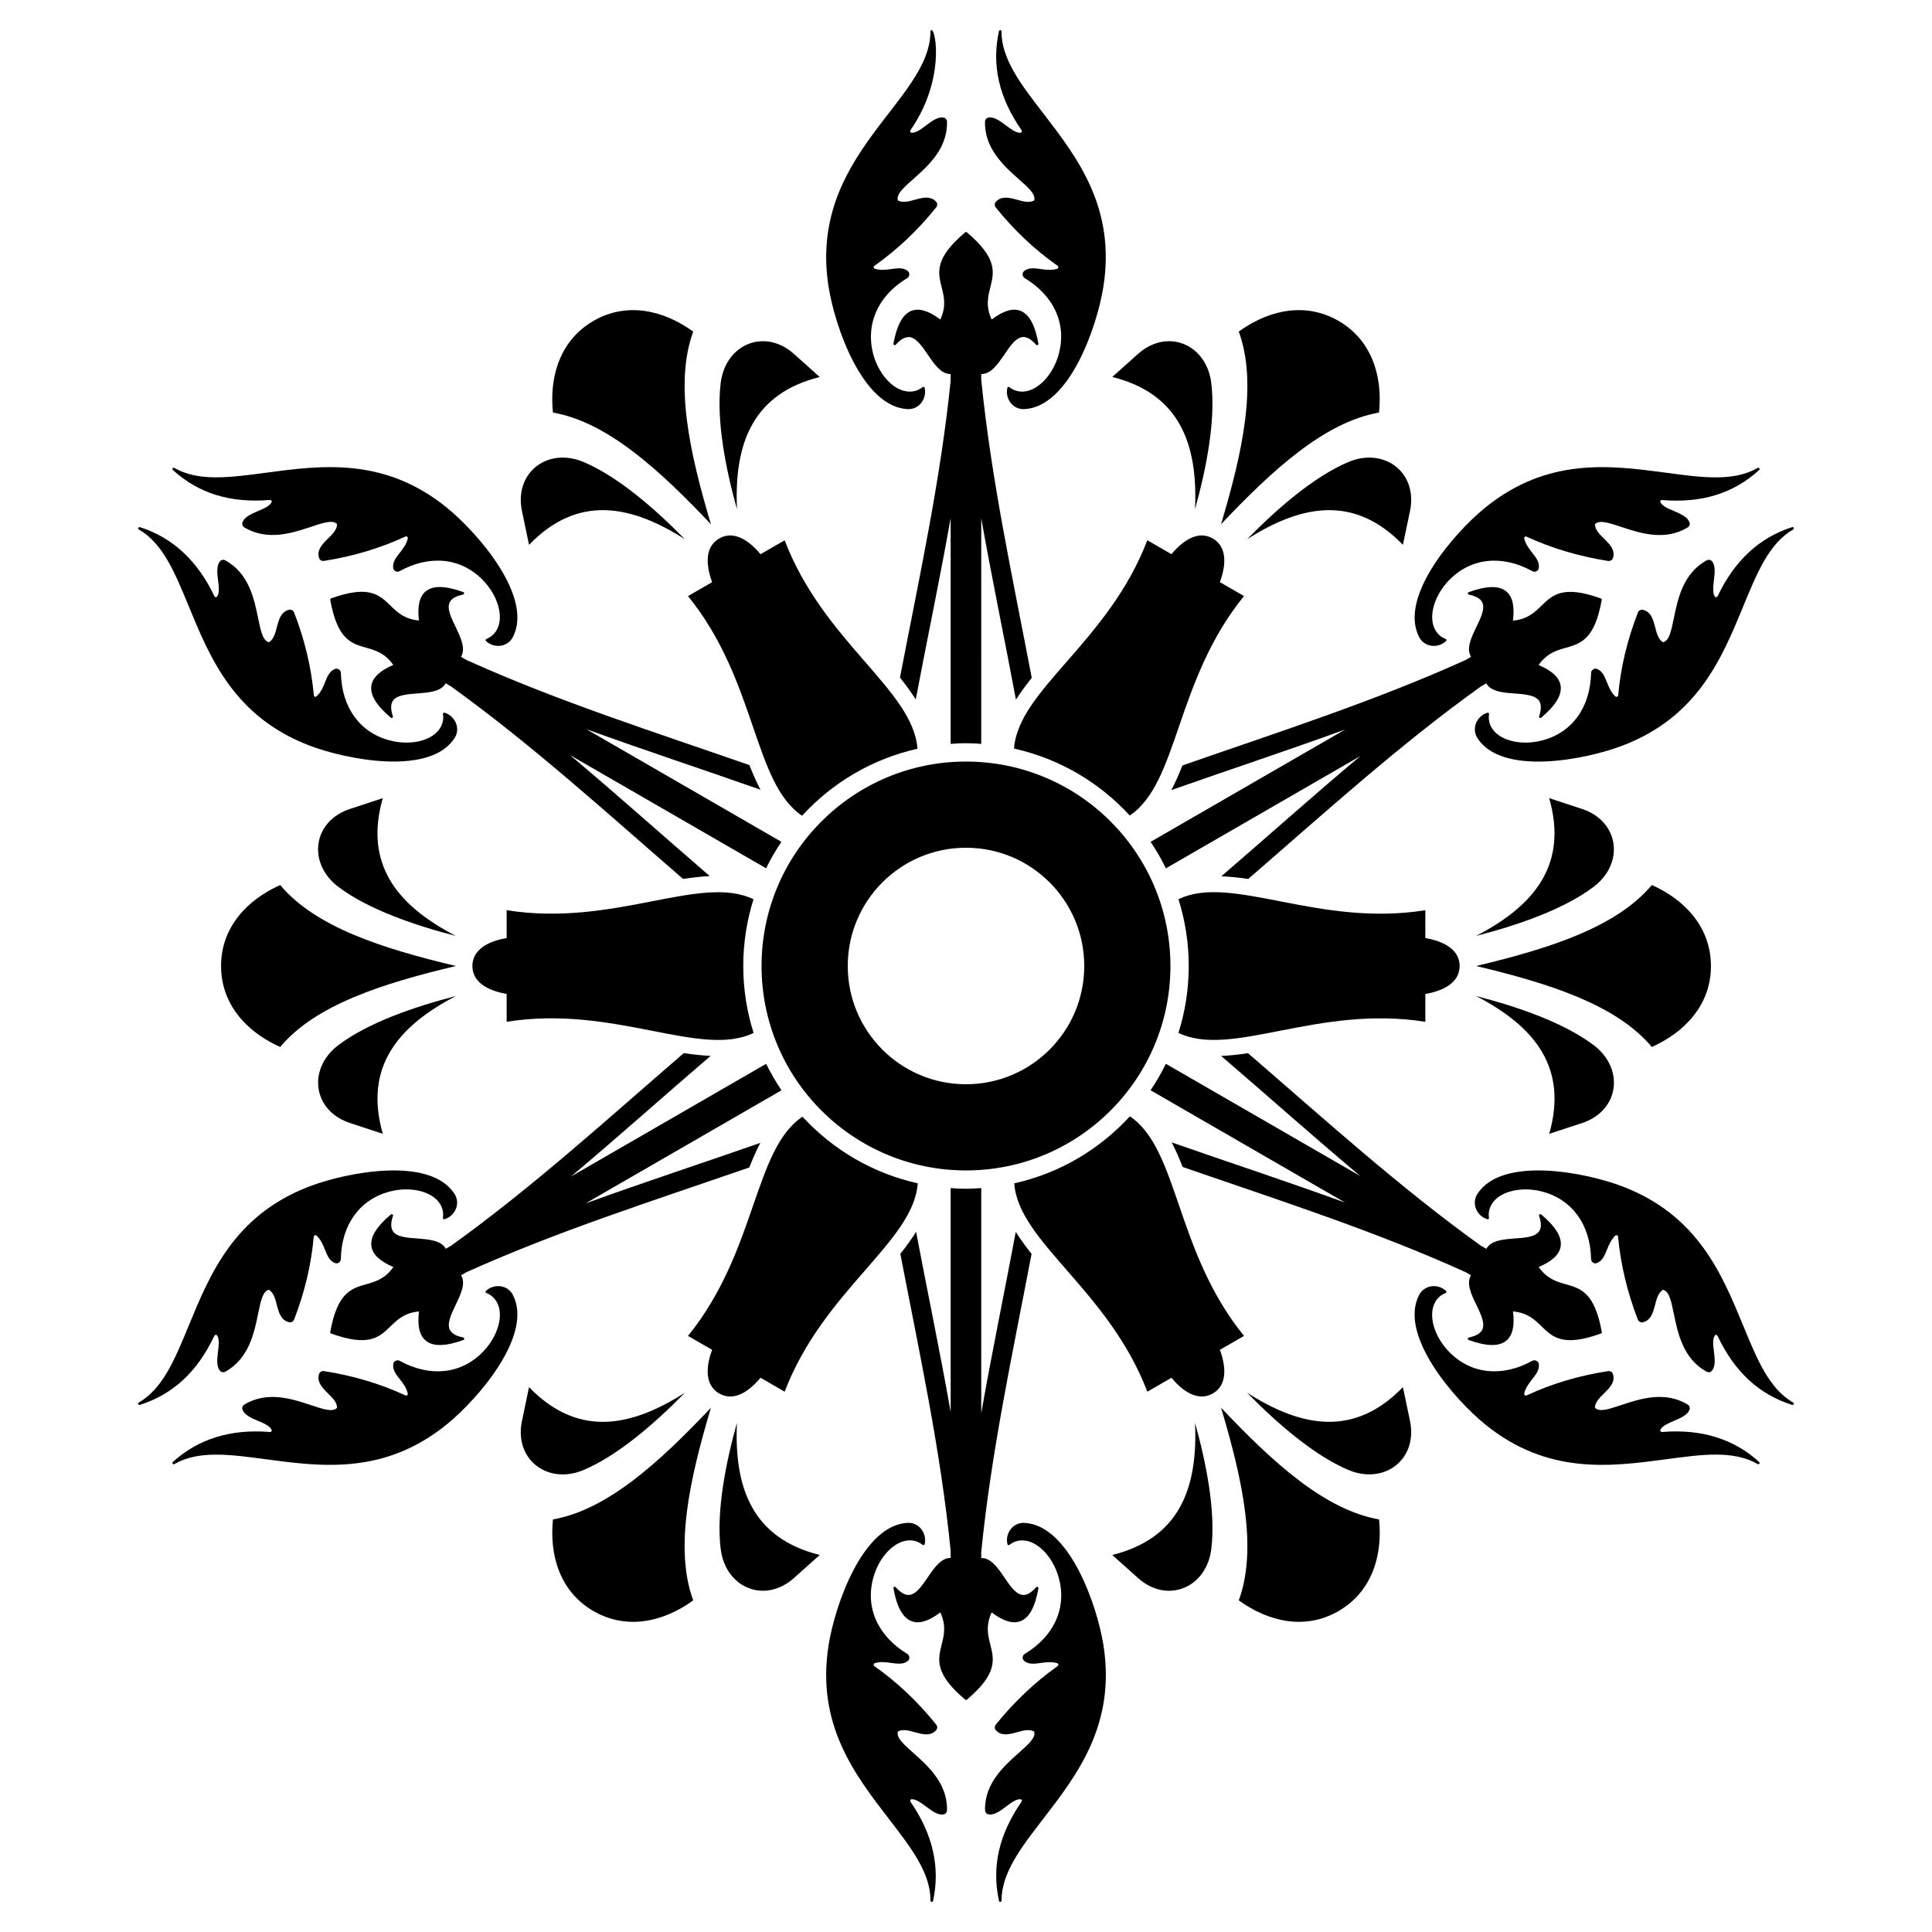
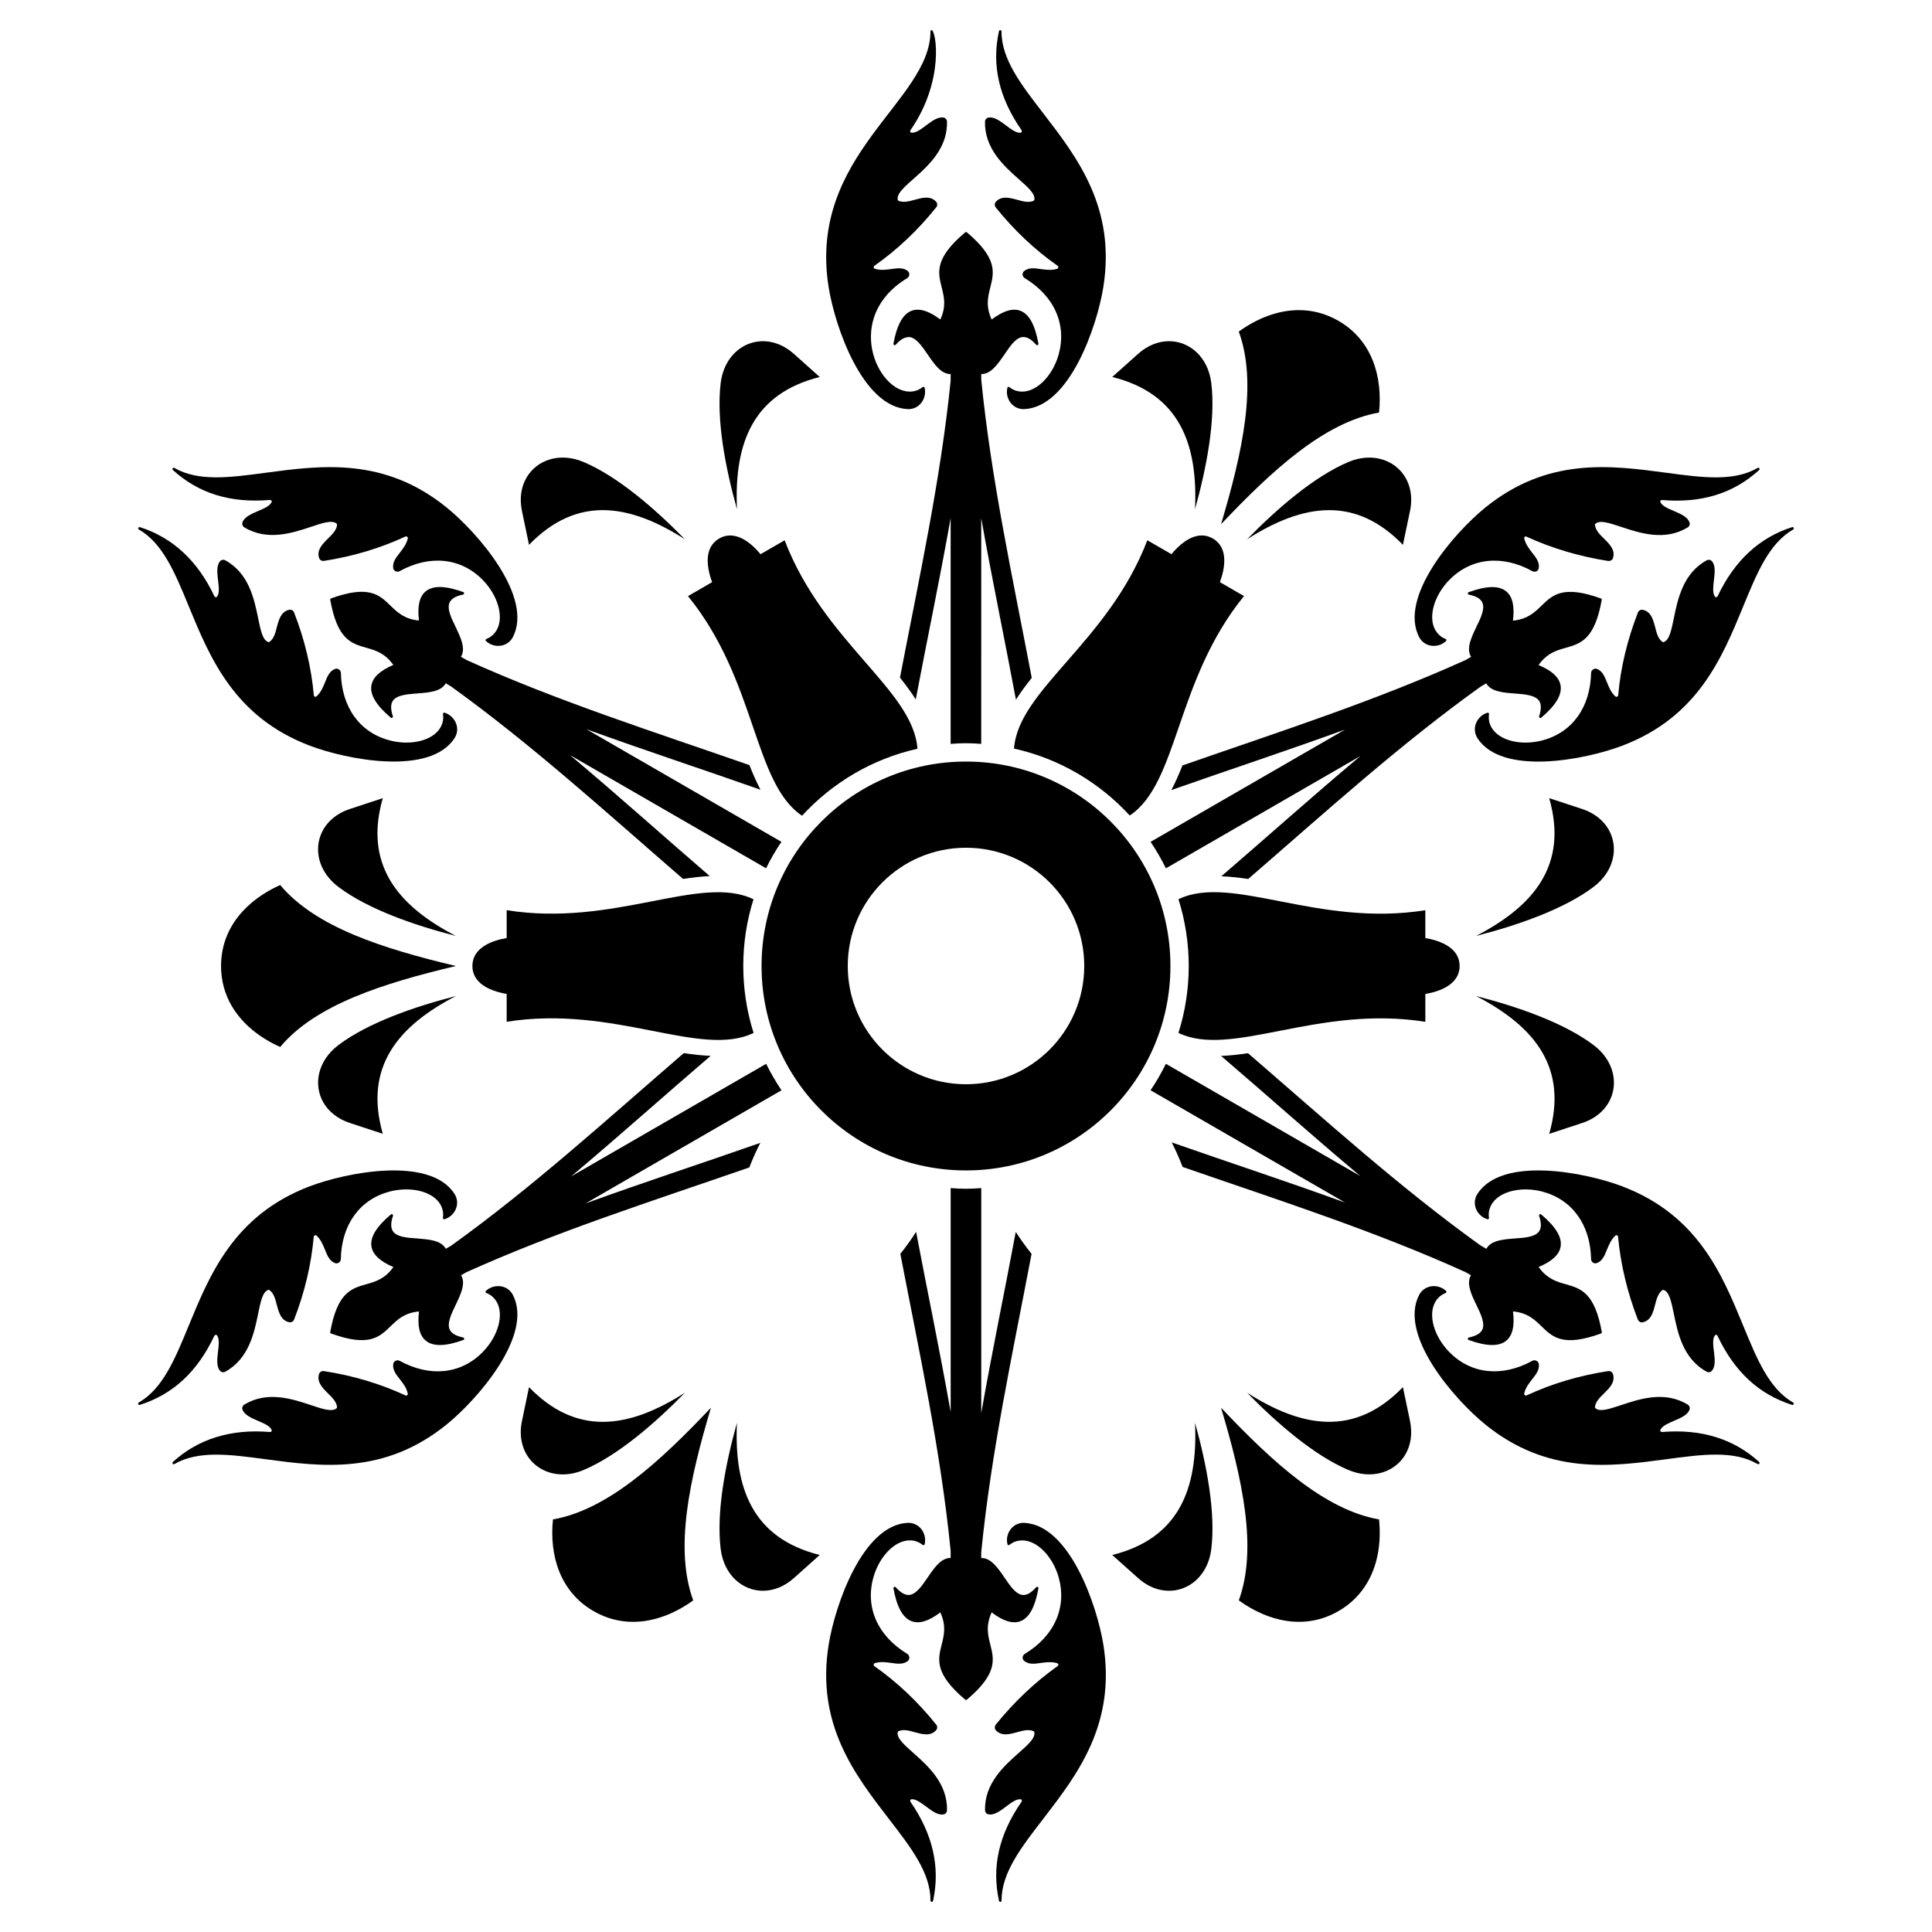
<svg xmlns="http://www.w3.org/2000/svg" fill="#000000" width="800px" height="800px" version="1.1" viewBox="144 144 512 512">
  <g>
    <path d="m506.87 265.27c-1.773 0-3.66 0.375-5.566 1.18-9.082 3.856-18.879 12.352-26.82 20.465 7.41-4.738 14.691-7.719 21.758-7.719 6.738 0 13.281 2.711 19.547 9.195l1.867-8.938c1.727-8.16-3.656-14.184-10.785-14.184z" />
    <path d="m509.46 253.33c0.98-9.516-1.84-19.152-10.75-24.301-3.422-1.977-6.969-2.844-10.48-2.844-5.629 0-11.164 2.231-15.941 5.684 5.012 13.723 0.992 31.969-4.699 51.055 13.688-14.465 27.484-27.07 41.871-29.594z" />
    <path d="m465 245.48c-0.848-6.856-5.738-11.062-11.195-11.062-2.75 0-5.644 1.066-8.242 3.398l-6.805 6.086c17.922 4.473 22.715 17.867 21.934 35.031 3.047-10.93 5.512-23.66 4.309-33.453z" />
    <path d="m298.69 533.55c9.082-3.852 18.875-12.352 26.816-20.465-7.41 4.738-14.691 7.719-21.758 7.719-6.742 0-13.281-2.715-19.551-9.195l-1.863 8.934c-1.723 8.164 3.66 14.188 10.789 14.188 1.773 0 3.656-0.371 5.566-1.18z" />
    <path d="m290.54 546.66c-0.98 9.516 1.84 19.152 10.75 24.301 3.422 1.977 6.969 2.844 10.48 2.844 5.629 0 11.164-2.231 15.938-5.684-5.012-13.723-0.992-31.973 4.699-51.055-13.684 14.469-27.477 27.074-41.867 29.594z" />
    <path d="m334.99 554.51c0.848 6.856 5.738 11.059 11.195 11.059 2.75 0 5.644-1.066 8.242-3.398l6.805-6.086c-17.918-4.473-22.711-17.867-21.934-35.031-3.047 10.93-5.512 23.664-4.309 33.457z" />
    <path d="m361.24 243.91-6.805-6.086c-6.207-5.574-14.117-3.922-17.68 2.25-0.887 1.535-1.504 3.356-1.762 5.41-1.203 9.793 1.258 22.527 4.312 33.457-0.398-8.785 0.66-16.582 4.195-22.703 3.371-5.832 8.992-10.145 17.738-12.328z" />
-     <path d="m301.29 229.03c-3.422 1.977-5.945 4.617-7.703 7.656-2.812 4.875-3.652 10.785-3.047 16.648 14.387 2.519 28.184 15.129 41.867 29.598-5.688-19.086-9.707-37.336-4.699-51.055-7.75-5.617-17.504-7.996-26.418-2.848z" />
    <path d="m283.51 270.61c-1.375 2.383-1.898 5.422-1.18 8.84l1.867 8.938c12.836-13.281 26.828-10.738 41.305-1.477-7.941-8.109-17.738-16.609-26.82-20.465-6.356-2.695-12.441-0.566-15.172 4.164z" />
    <path d="m438.76 556.09 6.805 6.082c6.207 5.574 14.117 3.922 17.68-2.25 0.887-1.535 1.504-3.356 1.762-5.41 1.203-9.789-1.262-22.523-4.312-33.457 0.398 8.785-0.66 16.582-4.191 22.699-3.371 5.84-8.992 10.148-17.742 12.336z" />
    <path d="m498.71 570.96c3.422-1.977 5.945-4.613 7.699-7.656 2.816-4.875 3.652-10.785 3.051-16.645-14.391-2.519-28.184-15.129-41.867-29.598 5.688 19.082 9.707 37.332 4.699 51.055 7.75 5.609 17.504 7.988 26.418 2.844z" />
    <path d="m516.48 529.38c1.375-2.383 1.898-5.422 1.176-8.84l-1.867-8.938c-12.832 13.281-26.828 10.738-41.305 1.477 7.941 8.109 17.738 16.609 26.816 20.465 6.367 2.695 12.449 0.562 15.18-4.164z" />
    <path d="m247.25 377.05c-3.371-5.836-4.293-12.859-1.809-21.527l-8.672 2.852c-7.93 2.59-10.457 10.266-6.891 16.438 0.887 1.535 2.152 2.981 3.805 4.227 7.879 5.941 20.137 10.172 31.133 12.996-7.812-4.051-14.035-8.867-17.566-14.984z" />
    <path d="m218.25 378.54c-8.73 3.91-15.668 11.172-15.668 21.461 0 3.953 1.023 7.457 2.777 10.496 2.816 4.875 7.512 8.555 12.891 10.961 9.379-11.199 27.191-16.844 46.566-21.457-19.375-4.617-37.188-10.262-46.566-21.461z" />
    <path d="m264.82 407.96c-10.996 2.82-23.254 7.055-31.133 12.992-5.512 4.164-6.711 10.5-3.981 15.227 1.375 2.379 3.746 4.356 7.066 5.438l8.672 2.852c-5.082-17.754 4.117-28.598 19.375-36.508z" />
    <path d="m385.75 620.82c1.055 0 2.379 0.973 3.648 1.918 1.594 1.188 3.242 2.43 4.727 2.078 0.461-0.078 0.836-0.566 0.836-1.055 0.188-7.133-5.078-11.805-8.914-15.211-2.512-2.242-4.484-3.973-4.133-5.539 0.027-0.109 0.137-0.242 0.297-0.27 1.215-0.516 2.754-0.109 4.242 0.324 2.027 0.539 4.133 1.133 5.648-0.566 0.352-0.43 0.352-1.027 0-1.461-4.863-6.051-10.348-11.266-16.375-15.48-0.137-0.109-0.215-0.27-0.188-0.434 0.027-0.188 0.137-0.324 0.324-0.379 1.484-0.457 2.918-0.242 4.324-0.055 1.648 0.242 3.215 0.457 4.43-0.539 0.27-0.242 0.406-0.594 0.352-0.973-0.027-0.379-0.215-0.703-0.539-0.891-7.836-4.754-11.211-12.32-8.969-20.262 1.566-5.594 5.699-9.809 9.617-9.809h0.137c1.188 0 2.269 0.406 3.297 1.188 0.082 0.082 0.215 0.082 0.324 0.055 0.105-0.027 0.188-0.133 0.215-0.246 0.324-1.402-0.027-2.918-0.945-4.051-0.863-1.055-2.188-1.648-3.484-1.594-12.051 0.488-19.371 21.992-21.02 32.312-3.379 21.047 6.891 34.367 15.941 46.121 5.918 7.672 11.051 14.293 11.051 21.668 0 0.188 0.137 0.324 0.297 0.352h0.055c0.133 0 0.27-0.109 0.324-0.27 1.945-8.887-0.055-17.695-5.969-26.234-0.082-0.133-0.109-0.324-0.055-0.488 0.027-0.082 0.109-0.188 0.242-0.188 0.074-0.023 0.18-0.023 0.262-0.023z" />
    <path d="m390.88 151.97c-0.164 0.027-0.297 0.16-0.297 0.324 0 18.59-32.578 32.684-26.992 67.789 1.648 10.348 8.969 31.852 21.02 32.34h0.16c1.297 0 2.484-0.566 3.324-1.594 0.918-1.137 1.27-2.648 0.945-4.078-0.027-0.109-0.109-0.188-0.215-0.215-0.109-0.055-0.246-0.027-0.324 0.055-1.027 0.809-2.133 1.188-3.402 1.188h-0.027c-8.617 0-17.684-19.734-0.648-30.07 0.629-0.402 0.777-1.359 0.16-1.867-2.164-1.82-5.562 0.434-8.727-0.621-0.359-0.059-0.477-0.582-0.082-0.812 5.973-4.215 11.484-9.402 16.32-15.453 0.352-0.406 0.379-1.027 0-1.488-2.668-2.902-7.004 1.012-9.941-0.242-0.109-0.027-0.215-0.133-0.242-0.246-0.906-4.039 13.359-9.059 13.051-20.75 0-0.488-0.379-0.973-0.836-1.055-1.461-0.324-3.133 0.863-4.699 2.055-1.406 1.051-2.809 2.133-3.973 1.918-0.109-0.027-0.188-0.133-0.215-0.188-0.055-0.164-0.027-0.352 0.082-0.512 9.012-13.035 6.777-26.305 5.559-26.477z" />
    <path d="m436.41 579.89c-1.648-10.32-8.969-31.828-21.02-32.312-1.352-0.055-2.621 0.539-3.484 1.594-0.918 1.133-1.27 2.648-0.918 4.051 0 0.109 0.109 0.219 0.215 0.246 0.082 0.027 0.215 0.027 0.297-0.055 1.027-0.809 2.133-1.188 3.434-1.188 3.918 0 8.078 4.242 9.645 9.859 2.188 7.918-1.16 15.484-8.996 20.211-0.324 0.188-0.512 0.512-0.566 0.891-0.027 0.379 0.109 0.73 0.406 0.973 1.215 1 2.758 0.785 4.406 0.539 1.406-0.188 2.863-0.379 4.32 0.055 0.188 0.055 0.297 0.188 0.324 0.379 0.027 0.082 0.027 0.27-0.242 0.434-5.945 4.215-11.457 9.43-16.348 15.48-0.297 0.406-0.379 1.055 0.027 1.484 1.516 1.648 3.621 1.082 5.648 0.512 1.484-0.406 3.023-0.836 4.297-0.27 0.109 0 0.242 0.133 0.242 0.242 0.352 1.566-1.621 3.297-4.133 5.539-3.836 3.402-9.105 8.078-8.914 15.184 0 0.516 0.379 1 0.836 1.055 1.484 0.379 3.133-0.84 4.727-2.027 1.379-1.055 2.809-2.133 3.945-1.918 0.109 0 0.188 0.109 0.215 0.188 0.055 0.164 0.027 0.352-0.082 0.488-5.973 8.645-7.918 17.211-5.945 26.234 0.051 0.168 0.188 0.273 0.348 0.273h0.027c0.16-0.027 0.297-0.164 0.297-0.352 0-7.375 5.133-13.996 11.051-21.668 9.051-11.754 19.289-25.047 15.941-46.121z" />
    <path d="m414.25 179.18c-1.055 0-2.375-0.973-3.648-1.945-1.594-1.191-3.269-2.406-4.703-2.055-0.488 0.082-0.863 0.566-0.863 1.055-0.164 7.133 5.078 11.809 8.914 15.211 2.512 2.215 4.484 3.973 4.16 5.539-0.027 0.109-0.16 0.219-0.324 0.27-1.219 0.516-2.758 0.109-4.242-0.324-2.027-0.539-4.133-1.105-5.621 0.539-0.434 0.434-0.352 1.082-0.055 1.488 4.891 6.078 10.402 11.266 16.375 15.453 0.16 0.109 0.242 0.297 0.215 0.461-0.027 0.188-0.137 0.324-0.324 0.375-1.457 0.434-2.918 0.246-4.32 0.055-1.648-0.242-3.188-0.461-4.434 0.539-0.27 0.246-0.406 0.594-0.379 0.973 0.055 0.379 0.242 0.703 0.566 0.895 7.836 4.727 11.184 12.293 8.996 20.207-1.566 5.621-5.731 9.863-9.645 9.863-1.27 0-2.406-0.379-3.434-1.188-0.082-0.082-0.215-0.109-0.297-0.055-0.109 0.027-0.215 0.109-0.215 0.215-0.352 1.434 0 2.945 0.918 4.078 0.84 1.027 2.055 1.594 3.324 1.594h0.16c12.051-0.488 19.371-21.992 21.02-32.34 3.352-21.047-6.914-34.367-15.969-46.121-5.918-7.672-11.023-14.293-11.023-21.668 0-0.164-0.137-0.297-0.297-0.324l-0.016 0.004c-0.16 0-0.297 0.109-0.352 0.27-1.973 9.023-0.027 17.586 5.969 26.234 0.082 0.133 0.109 0.324 0.055 0.488-0.027 0.055-0.109 0.164-0.242 0.188-0.078 0.027-0.16 0.027-0.27 0.027z" />
    <path d="m585.5 530.72c9.602-1.289 17.902-2.426 24.289 1.266 0.164 0.094 0.348 0.047 0.453-0.082 0.012-0.023 0.012-0.023 0.027-0.047 0.066-0.117 0.043-0.289-0.07-0.418-6.727-6.129-15.352-8.801-25.707-7.945-0.156 0.004-0.336-0.066-0.449-0.195-0.055-0.062-0.109-0.188-0.043-0.305 0.016-0.082 0.07-0.176 0.113-0.246 0.527-0.914 2.031-1.574 3.484-2.199 1.828-0.785 3.727-1.594 4.168-3.055 0.16-0.438-0.074-1.008-0.492-1.254-6.082-3.731-12.766-1.504-17.629 0.117-3.199 1.055-5.684 1.898-6.863 0.812-0.082-0.078-0.145-0.242-0.086-0.395 0.164-1.309 1.285-2.441 2.402-3.512 1.48-1.484 3.051-3.012 2.332-5.172-0.199-0.52-0.715-0.816-1.266-0.73-7.672 1.184-14.93 3.328-21.594 6.438-0.16 0.062-0.344 0.055-0.469-0.051-0.148-0.117-0.215-0.281-0.164-0.473 0.344-1.516 1.25-2.648 2.113-3.769 1.035-1.305 2.004-2.555 1.746-4.106-0.074-0.355-0.312-0.648-0.668-0.789-0.34-0.164-0.715-0.164-1.043 0.023-8.035 4.406-16.277 3.551-22.035-2.363-4.059-4.152-5.644-9.84-3.684-13.234l0.066-0.117c0.594-1.031 1.484-1.766 2.676-2.258 0.109-0.031 0.18-0.148 0.211-0.254 0.031-0.105-0.023-0.23-0.102-0.309-1.055-0.98-2.539-1.434-3.981-1.207-1.344 0.223-2.519 1.07-3.125 2.223-5.606 10.68 9.359 27.773 17.473 34.359 16.539 13.441 33.211 11.211 47.914 9.246z" />
    <path d="m180.64 283.88c-0.059 0.152-0.008 0.34 0.133 0.422 6.387 3.688 9.566 11.418 13.254 20.379 5.652 13.715 12.055 29.266 31.957 36.887 9.785 3.75 32.07 8.16 38.52-2.031l0.082-0.141c0.648-1.121 0.75-2.434 0.281-3.676-0.523-1.363-1.656-2.422-3.059-2.856-0.105-0.031-0.219 0-0.297 0.078-0.102 0.066-0.145 0.199-0.117 0.309 0.188 1.293-0.039 2.441-0.672 3.543-0.012 0.023-0.012 0.023-0.012 0.023-1.961 3.394-7.676 4.867-13.305 3.426-8-2.031-12.863-8.738-13.062-17.898-0.016-0.352-0.188-0.703-0.504-0.914-0.301-0.238-0.672-0.297-1.031-0.16-1.461 0.531-2.055 1.996-2.672 3.543-0.539 1.309-1.082 2.68-2.231 3.703-0.105 0.129-0.289 0.18-0.465 0.105-0.152-0.055-0.277-0.223-0.277-0.438-0.664-7.281-2.402-14.648-5.223-21.859-0.176-0.508-0.699-0.84-1.285-0.742-2.184 0.488-2.746 2.594-3.293 4.621-0.367 1.504-0.785 3.039-1.891 3.867-0.078 0.078-0.227 0.121-0.332 0.09-1.531-0.48-2.066-3.066-2.731-6.348-1.031-5.023-2.441-11.922-8.715-15.328-0.422-0.242-1.031-0.156-1.332 0.199-1.012 1.102-0.82 3.148-0.574 5.098 0.211 1.746 0.445 3.5-0.324 4.398-0.078 0.078-0.211 0.098-0.273 0.094-0.168-0.035-0.316-0.152-0.402-0.328-4.426-9.355-11.055-15.492-19.723-18.25-0.172-0.043-0.309 0.035-0.426 0.184z" />
    <path d="m619.34 516.14 0.012-0.023c0.059-0.152 0.008-0.34-0.156-0.43-6.387-3.688-9.555-11.445-13.242-20.406-5.652-13.715-12.043-29.23-31.969-36.863-9.762-3.734-32.047-8.148-38.496 2.047-0.723 1.145-0.844 2.543-0.363 3.816 0.523 1.363 1.66 2.426 3.051 2.82 0.094 0.055 0.242 0.016 0.316-0.066 0.062-0.055 0.133-0.172 0.102-0.285-0.188-1.293 0.039-2.441 0.688-3.566 1.957-3.391 7.715-4.875 13.363-3.422 7.949 2.062 12.828 8.746 13.004 17.895 0 0.375 0.188 0.703 0.488 0.938 0.312 0.215 0.688 0.273 1.047 0.137 1.473-0.551 2.055-1.996 2.668-3.543 0.539-1.312 1.105-2.668 2.207-3.715 0.141-0.137 0.312-0.164 0.492-0.09 0.082 0.016 0.246 0.113 0.254 0.426 0.676 7.254 2.438 14.637 5.234 21.898 0.203 0.461 0.723 0.852 1.301 0.719 2.184-0.488 2.746-2.594 3.269-4.633 0.391-1.488 0.785-3.039 1.914-3.856 0.055-0.094 0.238-0.145 0.332-0.09 1.535 0.48 2.043 3.051 2.731 6.348 1.031 5.027 2.441 11.926 8.691 15.312 0.445 0.258 1.055 0.176 1.332-0.195 1.07-1.098 0.844-3.133 0.609-5.109-0.223-1.719-0.445-3.5 0.309-4.375 0.055-0.094 0.188-0.109 0.273-0.09 0.168 0.035 0.316 0.152 0.379 0.312 4.504 9.492 10.945 15.461 19.75 18.266 0.168 0.023 0.328-0.035 0.41-0.176z" />
    <path d="m262.39 278.51c-16.551-13.426-33.219-11.195-47.926-9.234-9.602 1.289-17.891 2.402-24.277-1.285-0.141-0.082-0.324-0.031-0.43 0.094-0.012 0.023-0.012 0.023-0.012 0.023-0.082 0.141-0.055 0.309 0.059 0.438 6.828 6.219 15.219 8.816 25.707 7.945 0.156 0 0.336 0.066 0.449 0.195 0.031 0.051 0.086 0.176 0.043 0.305-0.02 0.082-0.059 0.152-0.113 0.246-0.527 0.914-2.031 1.574-3.508 2.188-1.828 0.785-3.719 1.629-4.129 3.043-0.172 0.461 0.059 1.031 0.48 1.277 6.098 3.707 12.766 1.504 17.629-0.117 3.176-1.07 5.684-1.898 6.875-0.836 0.082 0.078 0.105 0.246 0.074 0.418-0.164 1.309-1.285 2.441-2.402 3.512-1.48 1.484-3.027 3.027-2.344 5.137 0.16 0.59 0.762 0.848 1.262 0.789 7.711-1.195 14.957-3.375 21.57-6.449 0.176-0.086 0.379-0.062 0.508 0.043 0.148 0.121 0.211 0.281 0.164 0.473-0.355 1.48-1.246 2.648-2.113 3.769-1.035 1.305-1.992 2.531-1.75 4.109 0.078 0.355 0.312 0.648 0.652 0.812 0.355 0.141 0.73 0.141 1.055-0.047 8.012-4.422 16.238-3.539 22 2.312 4.082 4.168 5.676 9.891 3.719 13.285-0.637 1.098-1.531 1.895-2.746 2.379-0.109 0.027-0.203 0.133-0.195 0.23-0.031 0.109-0.016 0.242 0.078 0.297 1.062 1.02 2.551 1.473 3.992 1.246 1.309-0.211 2.406-0.98 3.043-2.082l0.082-0.141c5.606-10.68-9.359-27.777-17.496-34.375z" />
    <path d="m619.33 283.84c-0.066-0.117-0.227-0.18-0.395-0.145-8.672 2.758-15.297 8.895-19.734 18.289-0.074 0.137-0.227 0.254-0.395 0.293-0.086 0.016-0.219 0-0.285-0.117-0.062-0.055-0.117-0.148-0.156-0.219-0.527-0.914-0.348-2.547-0.164-4.117 0.234-1.977 0.484-4.023-0.562-5.137-0.301-0.359-0.91-0.441-1.332-0.199-6.273 3.402-7.688 10.301-8.715 15.328-0.688 3.297-1.195 5.871-2.731 6.348-0.109 0.031-0.277 0.004-0.383-0.121-1.051-0.797-1.473-2.332-1.84-3.836-0.543-2.023-1.086-4.144-3.312-4.606-0.551-0.086-1.066 0.211-1.262 0.73-2.809 7.234-4.586 14.594-5.223 21.918-0.027 0.172-0.125 0.324-0.281 0.379-0.176 0.07-0.348 0.047-0.492-0.09-1.141-1.059-1.668-2.406-2.207-3.719-0.613-1.547-1.211-3.012-2.684-3.566-0.344-0.113-0.719-0.055-1.02 0.184-0.312 0.211-0.5 0.539-0.5 0.914-0.199 9.164-5.062 15.867-13.062 17.898-5.625 1.441-11.344-0.035-13.305-3.426l-0.066-0.117c-0.594-1.031-0.785-2.168-0.617-3.449 0.031-0.109-0.039-0.227-0.117-0.309-0.078-0.078-0.211-0.098-0.32-0.062-1.379 0.422-2.512 1.48-3.035 2.844-0.48 1.277-0.336 2.719 0.363 3.816 6.445 10.195 28.73 5.781 38.496 2.047 19.914-7.598 26.316-23.148 31.969-36.863 3.688-8.961 6.852-16.715 13.242-20.406 0.164-0.094 0.211-0.277 0.156-0.434-0.016-0.027-0.016-0.027-0.031-0.051z" />
    <path d="m215.47 523.49c-10.316-0.844-18.941 1.828-25.668 7.957-0.113 0.129-0.117 0.285-0.047 0.461 0.105 0.125 0.289 0.18 0.43 0.098 6.387-3.688 14.676-2.574 24.277-1.285 14.703 1.961 31.371 4.191 47.926-9.234 8.137-6.602 23.102-23.695 17.5-34.375l-0.082-0.141c-0.648-1.125-1.734-1.871-3.043-2.082-1.441-0.227-2.93 0.223-4.004 1.219-0.082 0.078-0.109 0.188-0.078 0.297 0.008 0.121 0.098 0.227 0.211 0.254 1.215 0.484 2.098 1.254 2.731 2.356l0.016 0.023c1.957 3.391 0.375 9.078-3.684 13.234-5.758 5.914-14 6.769-22.035 2.363-0.312-0.164-0.699-0.188-1.043-0.023-0.355 0.145-0.59 0.434-0.652 0.812-0.273 1.527 0.699 2.777 1.734 4.082 0.867 1.121 1.781 2.277 2.09 3.785 0.059 0.156 0.008 0.34-0.141 0.457-0.125 0.105-0.332 0.129-0.52 0.02-6.637-3.062-13.883-5.242-21.543-6.406-0.527-0.102-1.078 0.188-1.289 0.742-0.672 2.133 0.875 3.676 2.356 5.16 1.117 1.07 2.238 2.203 2.406 3.574 0.031 0.105-0.008 0.254-0.09 0.332-1.18 1.09-3.688 0.258-6.863-0.809-4.867-1.621-11.547-3.848-17.629-0.117-0.422 0.242-0.652 0.812-0.496 1.254 0.449 1.426 2.316 2.281 4.129 3.043 1.613 0.691 3.254 1.367 3.644 2.481 0.031 0.109-0.023 0.23-0.055 0.281-0.117 0.133-0.297 0.203-0.488 0.188z" />
    <path d="m609.79 268.01c-6.387 3.688-14.688 2.555-24.289 1.266-14.703-1.961-31.336-4.184-47.91 9.254-8.113 6.586-23.078 23.684-17.473 34.359 0.629 1.199 1.777 2 3.125 2.223 1.441 0.227 2.93-0.227 3.969-1.23 0.094-0.055 0.133-0.199 0.102-0.309-0.016-0.082-0.086-0.199-0.195-0.23-1.215-0.484-2.098-1.254-2.746-2.379-1.957-3.394-0.363-9.117 3.719-13.285 5.762-5.852 13.988-6.734 22-2.312 0.324 0.188 0.699 0.188 1.055 0.047 0.34-0.168 0.578-0.457 0.641-0.84 0.258-1.551-0.699-2.777-1.734-4.082-0.867-1.121-1.762-2.293-2.113-3.769-0.047-0.191 0.016-0.352 0.164-0.473 0.055-0.062 0.219-0.16 0.496-0.004 6.621 3.043 13.895 5.207 21.582 6.414 0.5 0.055 1.102-0.199 1.273-0.766 0.672-2.133-0.875-3.676-2.379-5.148-1.094-1.086-2.238-2.203-2.383-3.586-0.055-0.094-0.004-0.277 0.09-0.332 1.18-1.09 3.664-0.246 6.863 0.809 4.867 1.621 11.551 3.844 17.605 0.129 0.445-0.258 0.676-0.828 0.496-1.254-0.418-1.477-2.293-2.297-4.121-3.082-1.602-0.668-3.254-1.367-3.633-2.457-0.055-0.094 0-0.219 0.055-0.281 0.113-0.129 0.293-0.199 0.461-0.172 10.473 0.848 18.863-1.75 25.691-7.969 0.113-0.129 0.141-0.297 0.059-0.438l-0.016-0.023c-0.102-0.125-0.289-0.172-0.453-0.078z" />
    <path d="m180.65 516.14c0.082 0.141 0.242 0.203 0.41 0.168 8.801-2.805 15.246-8.77 19.734-18.289 0.078-0.137 0.227-0.254 0.395-0.289 0.059-0.004 0.195 0.012 0.285 0.117 0.062 0.055 0.105 0.129 0.156 0.223 0.527 0.914 0.348 2.547 0.141 4.129-0.234 1.977-0.449 4.035 0.57 5.102 0.312 0.379 0.926 0.465 1.344 0.223 6.258-3.426 7.688-10.305 8.715-15.328 0.664-3.285 1.199-5.871 2.715-6.375 0.105-0.031 0.27 0.031 0.395 0.145 1.051 0.797 1.473 2.332 1.84 3.836 0.547 2.023 1.109 4.133 3.277 4.598 0.59 0.156 1.113-0.238 1.312-0.699 2.82-7.273 4.559-14.641 5.199-21.906 0.012-0.195 0.137-0.359 0.289-0.418 0.18-0.07 0.348-0.047 0.488 0.09 1.105 1.047 1.672 2.406 2.207 3.715 0.613 1.551 1.195 2.992 2.684 3.566 0.348 0.113 0.719 0.055 1.031-0.16 0.301-0.234 0.488-0.562 0.488-0.938 0.176-9.148 5.055-15.832 13.004-17.895 5.652-1.453 11.406 0.031 13.363 3.422 0.637 1.102 0.875 2.273 0.688 3.566-0.031 0.109 0.016 0.242 0.102 0.285 0.078 0.078 0.203 0.133 0.297 0.078 1.414-0.41 2.551-1.473 3.074-2.836 0.473-1.238 0.355-2.574-0.281-3.676l-0.082-0.141c-6.445-10.191-28.734-5.777-38.52-2.031-19.902 7.621-26.305 23.172-31.957 36.887-3.688 8.961-6.867 16.695-13.254 20.383-0.141 0.078-0.191 0.266-0.133 0.418 0.023 0.031 0.023 0.031 0.023 0.031z" />
    <path d="m552.75 422.95c3.371 5.836 4.293 12.859 1.809 21.527l8.672-2.852c7.934-2.59 10.457-10.266 6.891-16.438-0.887-1.535-2.152-2.981-3.805-4.231-7.879-5.938-20.137-10.172-31.129-12.996 7.805 4.055 14.027 8.871 17.562 14.988z" />
-     <path d="m581.75 421.46c8.73-3.91 15.668-11.168 15.668-21.461 0-3.949-1.023-7.457-2.777-10.496-2.812-4.875-7.512-8.555-12.891-10.961-9.379 11.199-27.191 16.844-46.562 21.457 19.371 4.617 37.184 10.262 46.562 21.461z" />
    <path d="m535.18 392.03c10.996-2.82 23.254-7.055 31.129-12.992 5.512-4.164 6.711-10.5 3.981-15.227-1.375-2.383-3.746-4.356-7.066-5.441l-8.672-2.852c5.086 17.754-4.117 28.605-19.371 36.512z" />
-     <path d="m356.66 439.94c-13 8.703-12.074 35.602-30.336 58.086l6.391 3.688c-1.379 3.684-2.328 9.145 1.875 11.57 0.977 0.562 1.953 0.805 2.914 0.805 3.168 0 6.125-2.637 8.047-4.969l6.391 3.691c10.324-27.02 34.156-39.645 35.273-55.223-11.961-2.648-22.531-8.945-30.555-17.648z" />
    <path d="m278.27 385.21v7.379c-3.879 0.648-9.082 2.559-9.082 7.41 0 1.125 0.281 2.094 0.758 2.922 1.586 2.746 5.344 3.988 8.324 4.484v7.379c28.543-4.566 51.387 9.746 65.438 2.957-1.77-5.602-2.734-11.562-2.734-17.742 0-6.156 0.953-12.094 2.711-17.68-14.047-6.797-36.871 7.457-65.414 2.891z" />
    <path d="m400 345.82c-29.922 0-54.18 24.258-54.18 54.18s24.258 54.176 54.18 54.176 54.176-24.258 54.176-54.176c0-29.922-24.254-54.18-54.176-54.18zm0 85.516c-17.309 0-31.336-14.031-31.336-31.336 0-17.309 14.031-31.34 31.336-31.34s31.336 14.031 31.336 31.34c0 17.305-14.031 31.336-31.336 31.336z" />
    <path d="m454.41 353.38c15.688-5.527 29.938-10.188 46.07-16.051l-51.562 29.77c1.508 2.234 2.863 4.578 4.059 7.016l51.516-29.742c-13.348 11.215-24.289 21.066-36.828 31.852 2.312 0.09 4.699 0.348 7.133 0.707 20.32-17.598 40.043-35.535 61.621-50.988l1.465-0.848c1.211 2.203 4.519 2.477 7.508 2.684 2.676 0.203 5.445 0.414 6.496 1.957 0.586 0.91 0.605 2.238-0.008 4.094-0.039 0.148 0.02 0.301 0.133 0.391 0.137 0.074 0.297 0.078 0.422-0.027 3.836-3.242 5.531-6.031 5.141-8.492-0.348-2.172-2.246-3.945-5.836-5.461 2.254-3.172 4.777-3.883 7.219-4.57 3.941-1.121 7.641-2.168 9.516-12.699 0.02-0.074 0-0.156-0.039-0.23-0.027-0.047-0.09-0.102-0.18-0.145-10.047-3.621-12.801-0.938-15.742 1.914-1.82 1.77-3.695 3.598-7.57 3.965 0.484-3.867-0.121-6.422-1.812-7.781-1.934-1.566-5.184-1.469-9.91 0.23-0.152 0.055-0.23 0.195-0.234 0.355 0.02 0.145 0.125 0.27 0.273 0.309 1.91 0.395 3.062 1.039 3.547 2.039 0.801 1.656-0.402 4.164-1.578 6.559-1.301 2.719-2.742 5.734-1.379 7.879l-1.488 0.859c-24.184 10.934-49.609 19.07-75.008 27.926-0.895 2.289-1.863 4.484-2.941 6.531z" />
-     <path d="m467.56 511.17c1.586-2.746 0.781-6.621-0.277-9.449l6.391-3.691c-18.262-22.477-17.258-49.469-30.246-58.184-8.039 8.754-18.641 15.09-30.645 17.75 1.121 15.574 24.957 28.203 35.277 55.219l6.391-3.691c2.5 3.039 6.758 6.586 10.957 4.16 0.977-0.559 1.672-1.285 2.152-2.113z" />
    <path d="m332.44 288.83c-1.586 2.742-0.781 6.621 0.277 9.449l-6.391 3.691c18.262 22.477 17.242 49.484 30.227 58.207 8.02-8.746 18.602-15.074 30.582-17.75-1.105-15.578-24.871-28.219-35.195-55.242l-6.391 3.684c-2.5-3.039-6.758-6.59-10.957-4.164-0.973 0.566-1.672 1.293-2.152 2.125z" />
    <path d="m400.23 205.57c-0.137-0.109-0.324-0.109-0.434 0-8.188 6.887-7.242 10.617-6.242 14.59 0.621 2.457 1.27 4.996-0.352 8.508-6.949-5.195-10.852-2.344-12.43 6.402-0.051 0.332 0.34 0.555 0.594 0.297 1.961-2.223 3.141-1.938 3.539-2.055 1.863 0.133 3.43 2.43 4.945 4.648 1.703 2.484 3.566 5.242 6.078 5.16v1.809c-2.676 26.414-8.359 52.273-13.426 78.648 1.527 1.914 2.945 3.836 4.184 5.781 3.019-15.992 6.207-30.988 9.242-48.027v59.812c1.34-0.109 2.691-0.184 4.062-0.184 1.363 0 2.707 0.07 4.043 0.18l0.004-59.805c2.949 16.625 6.125 31.66 9.195 48.086 1.242-1.945 2.66-3.867 4.191-5.781-5.047-26.48-10.777-52.684-13.387-79.051v-1.465c2.566 0.082 4.43-2.703 6.133-5.16 1.566-2.324 3.055-4.512 4.891-4.648h0.16c1.055 0 2.16 0.676 3.375 2.055 0.109 0.109 0.27 0.137 0.406 0.082 0.137-0.082 0.215-0.215 0.188-0.379-0.891-4.973-2.457-7.809-4.754-8.699-2.027-0.785-4.539-0.027-7.644 2.297-1.621-3.512-0.973-6.051-0.352-8.508 1-3.977 1.945-7.707-6.211-14.594z" />
    <path d="m399.8 594.43c0.055 0.055 0.137 0.078 0.215 0.078 0.055 0 0.137-0.027 0.215-0.078 8.16-6.891 7.215-10.621 6.215-14.59-0.621-2.457-1.27-4.996 0.352-8.539 3.106 2.352 5.621 3.106 7.644 2.324 2.324-0.891 3.863-3.758 4.754-8.699 0.027-0.164-0.055-0.297-0.188-0.379-0.137-0.055-0.297-0.027-0.406 0.082-1.297 1.461-2.43 2.133-3.539 2.055-1.836-0.137-3.402-2.43-4.891-4.648-1.703-2.488-3.594-5.242-6.133-5.133v-1.547c2.613-26.434 8.27-52.453 13.34-79.066-1.535-1.93-2.949-3.863-4.188-5.82-3.051 16.309-6.18 31.188-9.148 48.027v-59.645c-1.336 0.109-2.68 0.184-4.043 0.184-1.371 0-2.723-0.074-4.062-0.184v59.34c-3-16.941-6.109-31.609-9.16-47.746-1.23 1.965-2.644 3.906-4.176 5.84 5.047 26.238 10.727 52.277 13.332 78.711v1.875c-2.512-0.055-4.402 2.672-6.078 5.16-1.512 2.215-3.078 4.512-4.945 4.648-1.082 0.055-2.242-0.594-3.539-2.055-0.109-0.109-0.27-0.137-0.406-0.082-0.137 0.082-0.215 0.215-0.191 0.379 0.891 4.941 2.457 7.809 4.781 8.699 2.055 0.785 4.539 0.027 7.644-2.324 1.621 3.539 0.973 6.078 0.352 8.539-0.992 3.973-1.938 7.703 6.25 14.594z" />
    <path d="m241.04 484.34c-3.938 1.121-7.641 2.164-9.527 12.676-0.027 0.172 0.07 0.336 0.215 0.375 10.059 3.644 12.816 0.961 15.758-1.891 1.816-1.77 3.691-3.598 7.547-3.949-0.457 3.852 0.145 6.406 1.836 7.769 1.934 1.566 5.199 1.492 9.926-0.207 0.152-0.059 0.23-0.195 0.234-0.355-0.02-0.145-0.125-0.27-0.273-0.309-1.801-0.363-2.953-1.008-3.469-1.898l-0.082-0.141c-0.816-1.684 0.391-4.188 1.551-6.606 1.301-2.719 2.758-5.707 1.43-7.844l1.406-0.812c23.98-10.801 48.785-18.699 74.977-27.762 0.898-2.285 1.859-4.477 2.93-6.519-15.977 5.594-29.789 10.062-46.32 16.047l51.926-29.98c-1.508-2.234-2.871-4.574-4.066-7.012l-51.691 29.844c13.023-10.953 24.297-21.09 36.973-31.949-2.309-0.098-4.684-0.363-7.113-0.73-20.344 17.551-40.098 35.555-61.629 51.02l-1.441 0.832c-1.215-2.262-4.555-2.484-7.535-2.731-2.797-0.195-5.434-0.387-6.469-1.91l-0.082-0.141c-0.527-0.914-0.496-2.211 0.09-3.949 0.039-0.148-0.02-0.301-0.133-0.391-0.137-0.078-0.297-0.078-0.422 0.023-3.859 3.258-5.531 6.031-5.156 8.469 0.336 2.144 2.246 3.945 5.812 5.473-2.238 3.156-4.762 3.867-7.199 4.559z" />
    <path d="m448.91 432.93 51.551 29.766c-15.863-5.762-30.02-10.383-45.949-15.949 1.059 2.047 2.012 4.231 2.898 6.508 25.469 8.824 50.855 16.934 74.996 27.887l1.418 0.816c-1.305 2.148 0.113 5.152 1.43 7.844 1.164 2.418 2.367 4.922 1.551 6.606-0.492 0.965-1.637 1.645-3.547 2.039-0.148 0.039-0.254 0.168-0.273 0.312 0 0.156 0.078 0.293 0.234 0.352 4.727 1.703 7.992 1.773 9.926 0.207 1.703-1.387 2.293-3.918 1.812-7.781 3.875 0.363 5.75 2.195 7.57 3.965 2.941 2.852 5.695 5.535 15.754 1.891 0.074-0.02 0.137-0.078 0.18-0.148 0.027-0.047 0.047-0.129 0.039-0.227-1.887-10.512-5.59-11.555-9.527-12.676-2.438-0.691-4.961-1.398-7.219-4.574 3.59-1.516 5.5-3.312 5.836-5.461 0.391-2.457-1.32-5.223-5.156-8.469-0.125-0.105-0.285-0.102-0.422-0.023-0.113 0.09-0.172 0.246-0.133 0.391 0.613 1.852 0.633 3.172 0.008 4.09-1.035 1.523-3.809 1.734-6.469 1.91-3.004 0.23-6.336 0.492-7.512 2.746l-1.539-0.887c-21.555-15.477-41.219-33.352-61.637-50.957-2.43 0.367-4.812 0.629-7.121 0.727 12.598 10.797 23.941 20.961 36.887 31.832l-51.523-29.746c-1.195 2.434-2.555 4.777-4.062 7.012z" />
    <path d="m443.4 360.12c12.988-8.715 12.008-35.68 30.27-58.156l-6.391-3.691c1.379-3.684 2.328-9.145-1.875-11.57-0.977-0.562-1.953-0.805-2.914-0.805-3.168 0-6.125 2.633-8.047 4.965l-6.391-3.688c-10.32 27.012-34.203 39.633-35.328 55.207 12.02 2.656 22.633 8.988 30.676 17.738z" />
    <path d="m266.16 318.06c1.355-2.184-0.125-5.188-1.402-7.894-1.23-2.519-2.383-4.902-1.578-6.559l0.082-0.141c0.527-0.914 1.664-1.535 3.469-1.898 0.148-0.039 0.25-0.168 0.273-0.309-0.004-0.156-0.078-0.297-0.234-0.355-4.75-1.711-7.992-1.773-9.91-0.23-1.691 1.363-2.293 3.918-1.836 7.769-3.852-0.352-5.727-2.184-7.547-3.949-2.938-2.852-5.695-5.535-15.742-1.914-0.16 0.062-0.254 0.227-0.215 0.375 1.875 10.535 5.574 11.578 9.516 12.699 2.441 0.691 4.965 1.398 7.195 4.562-3.566 1.527-5.477 3.328-5.812 5.473-0.391 2.457 1.309 5.246 5.141 8.492 0.125 0.102 0.285 0.102 0.422 0.023 0.113-0.09 0.172-0.246 0.133-0.391-0.586-1.742-0.605-3.062-0.09-3.949l0.082-0.141c1.047-1.547 3.82-1.754 6.496-1.957 3.004-0.234 6.32-0.469 7.508-2.684l1.359 0.785c21.492 15.469 41.188 33.422 61.555 51.062 2.406-0.371 4.769-0.648 7.062-0.762-12.648-10.887-23.754-20.891-37.016-32.055l51.945 29.992c1.195-2.438 2.559-4.777 4.066-7.012l-51.688-29.848c16.031 5.812 30.742 10.609 46.145 16.043-1.07-2.051-2.035-4.242-2.934-6.527-25.305-8.816-50.805-16.938-74.961-27.844z" />
    <path d="m521.73 414.79v-7.379c3.879-0.645 9.082-2.555 9.086-7.41 0-1.125-0.281-2.094-0.762-2.922-1.586-2.746-5.344-3.988-8.324-4.484v-7.379c-28.539 4.566-51.375-9.715-65.422-2.914 1.762 5.594 2.719 11.539 2.719 17.703 0 6.172-0.961 12.125-2.727 17.723 14.051 6.793 36.887-7.504 65.43-2.938z" />
  </g>
</svg>